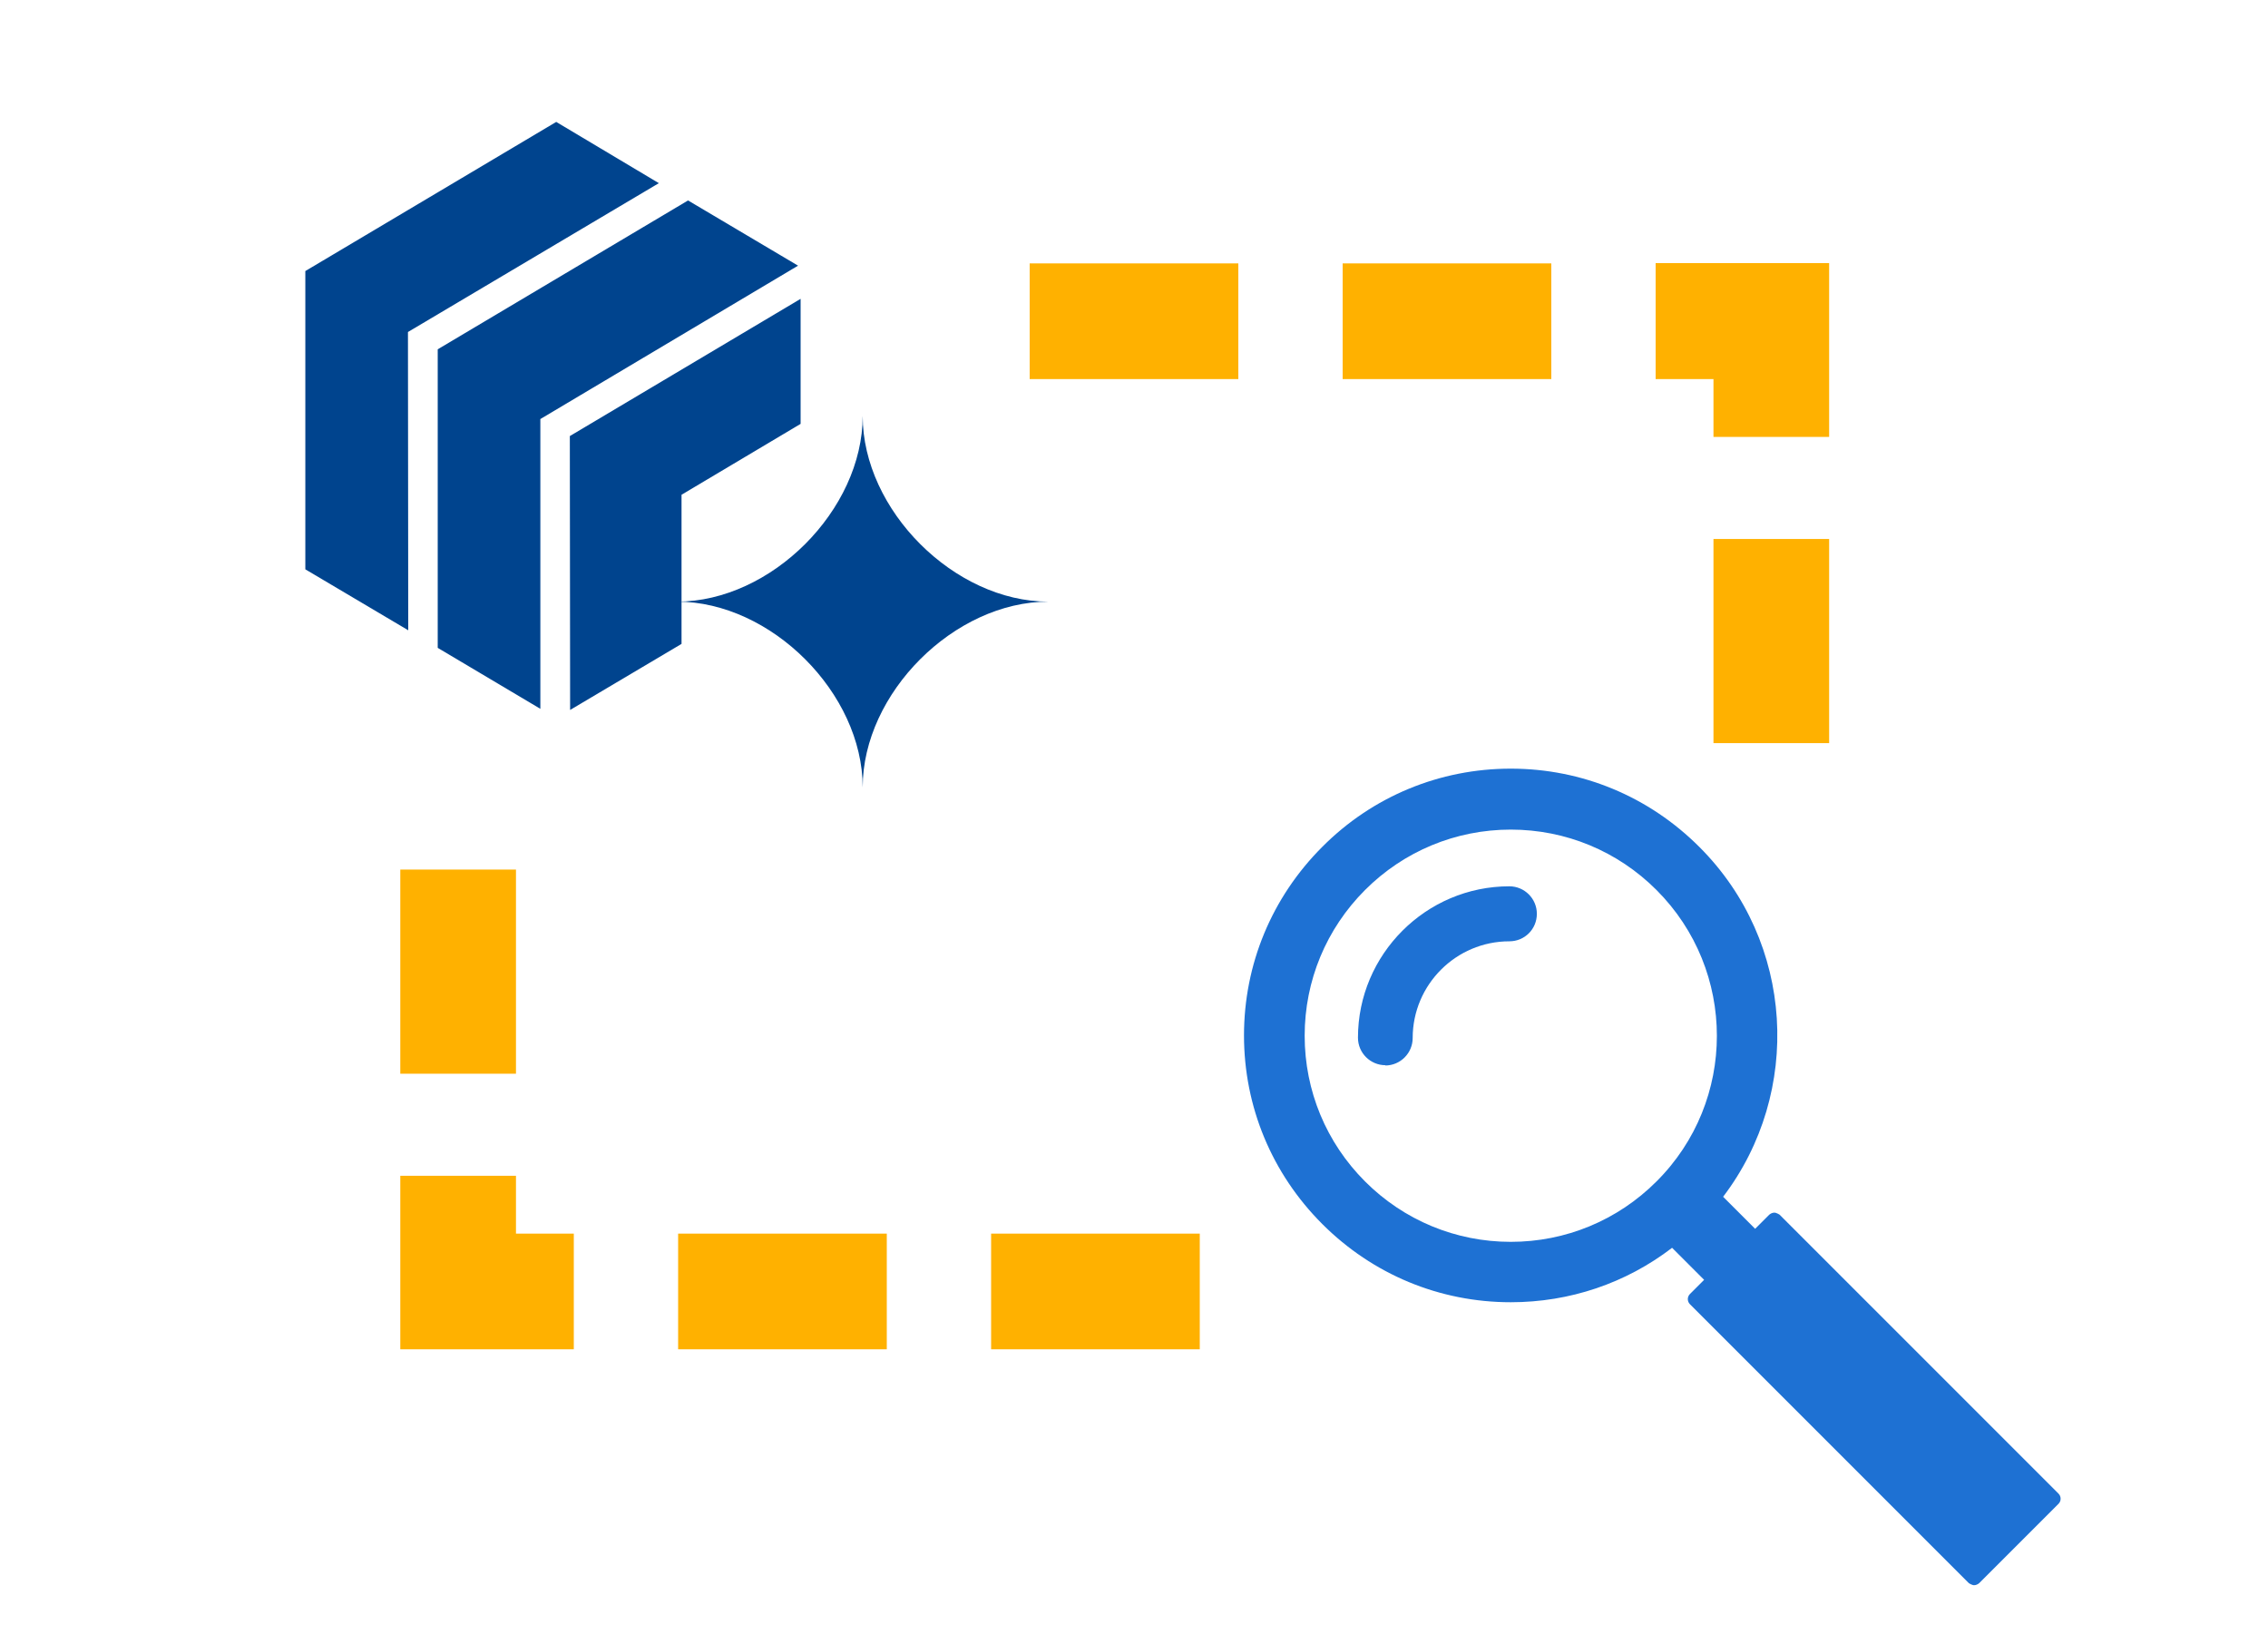
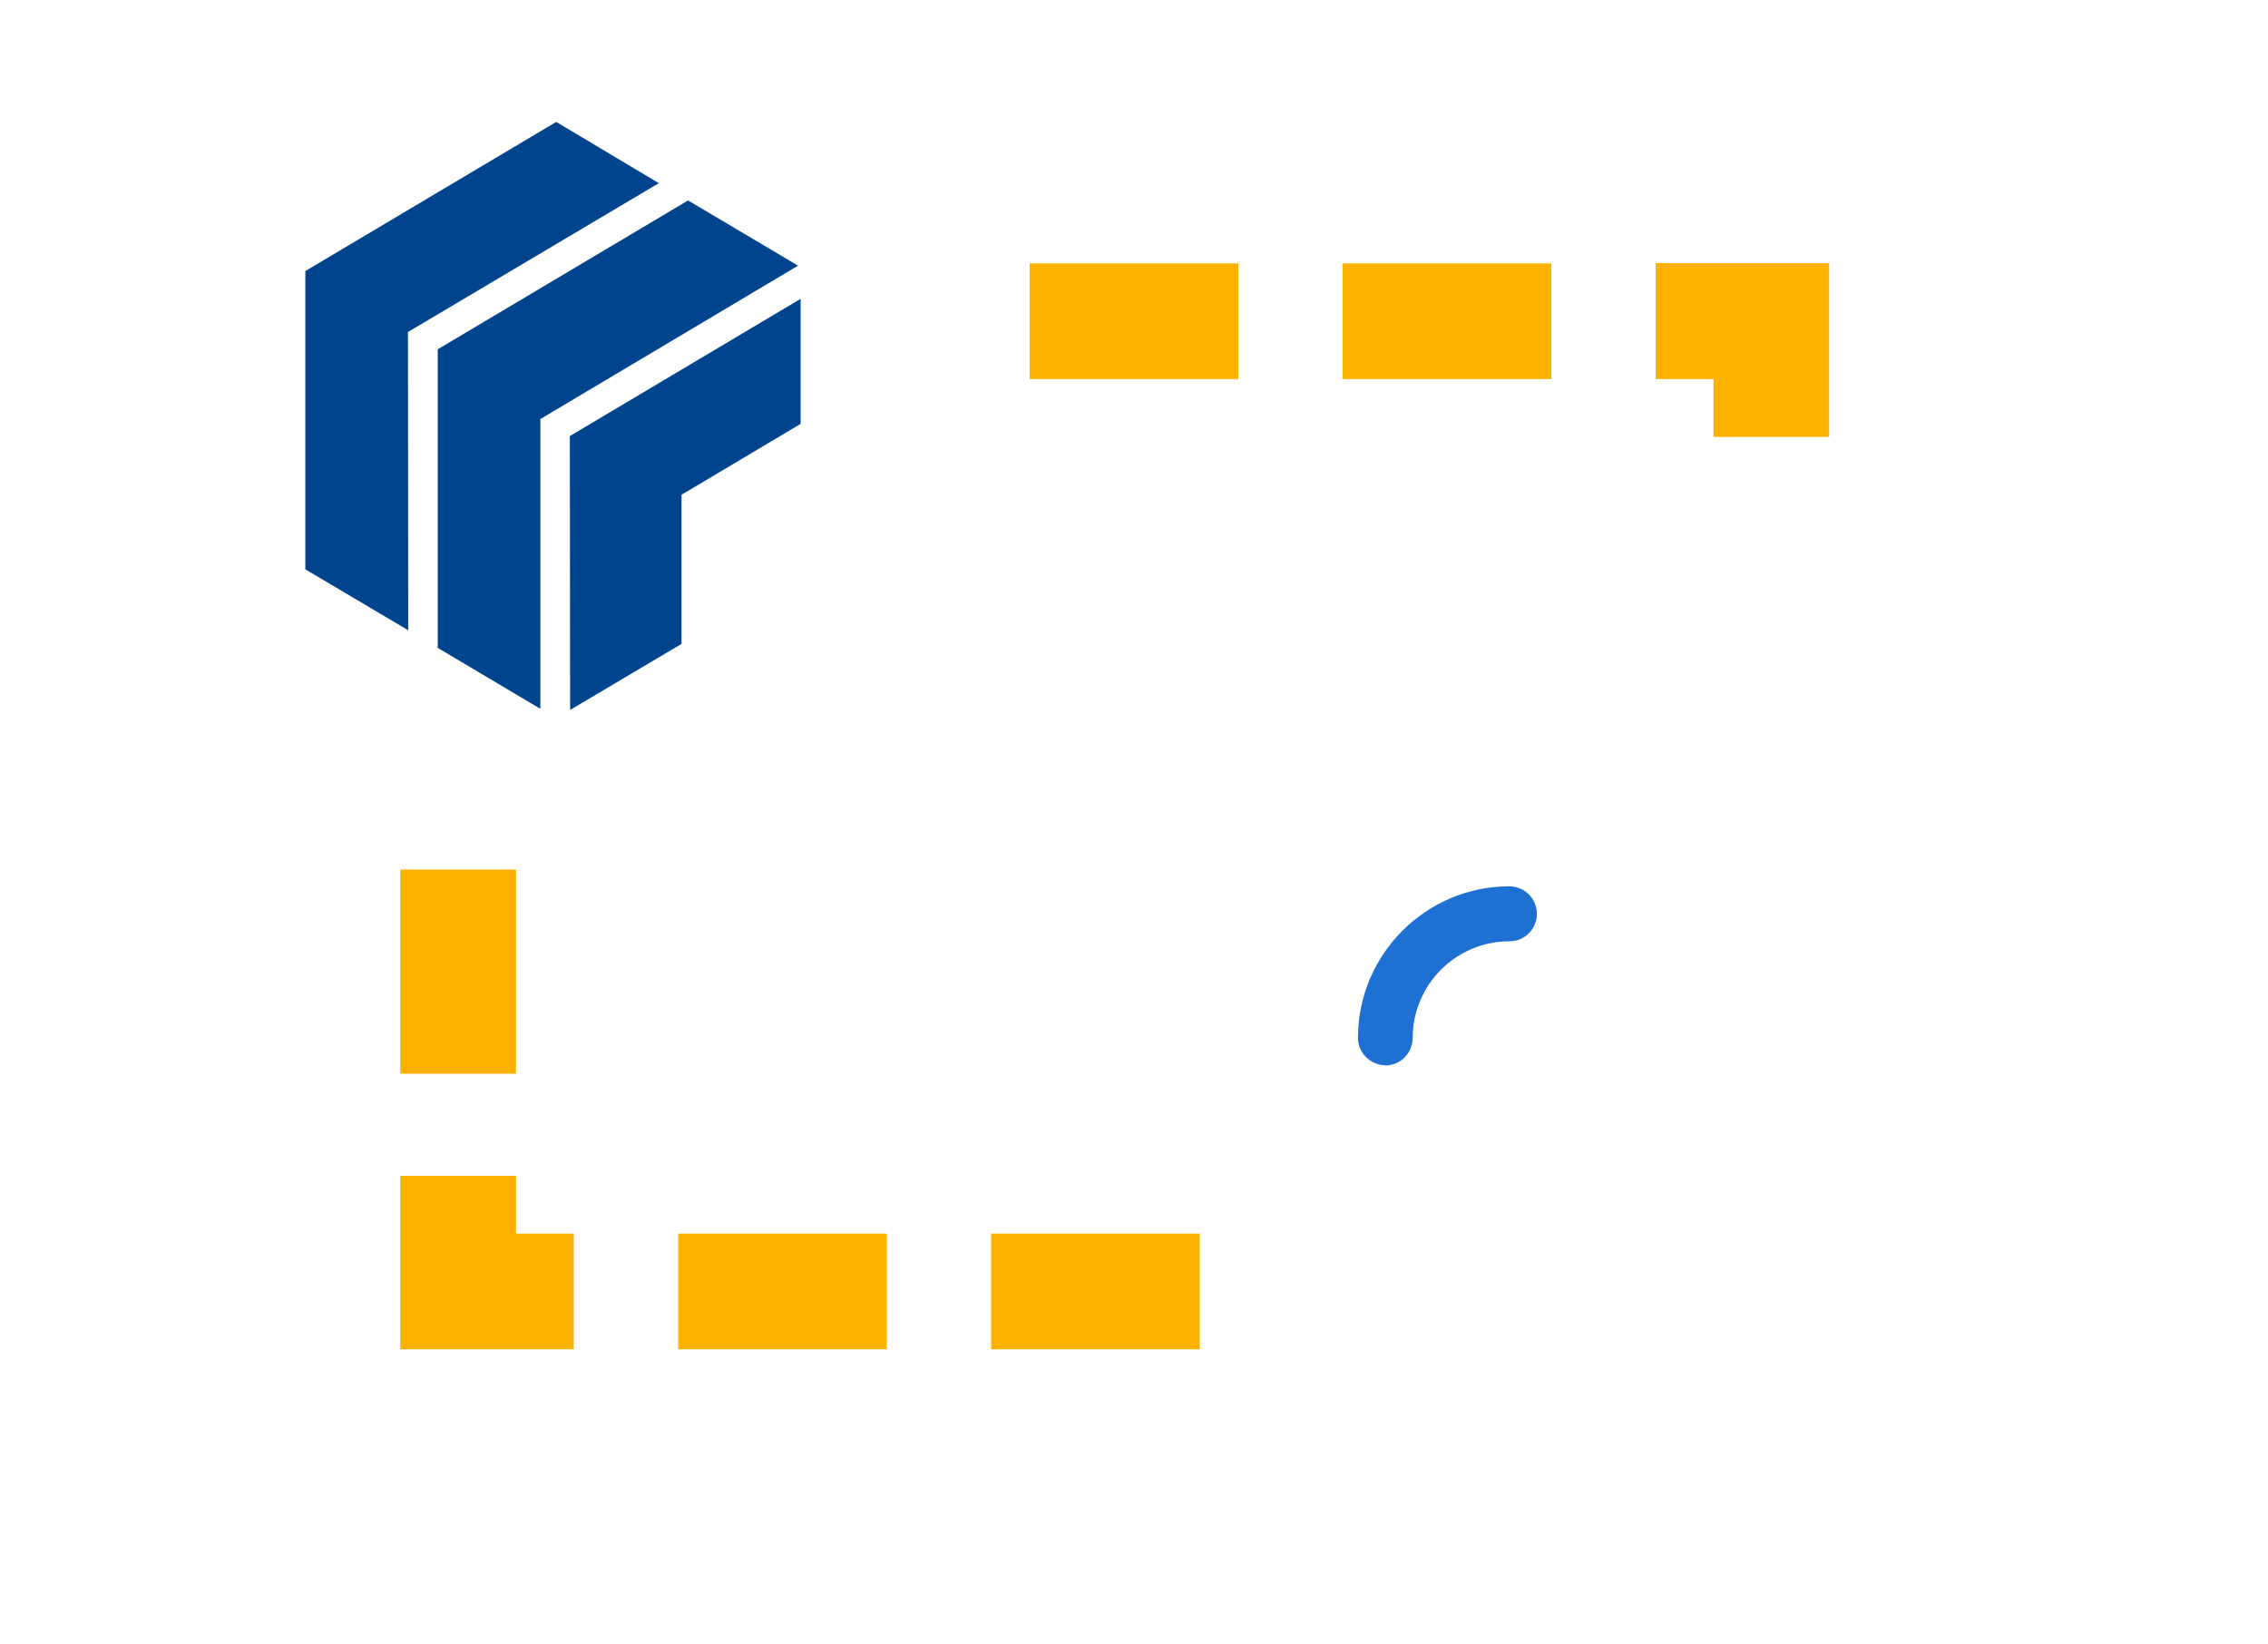
<svg xmlns="http://www.w3.org/2000/svg" viewBox="0 0 80 58">
  <path d="m48.87 37.57c-.53 0-.97-.43-.97-.97 0-2.94 2.4-5.34 5.34-5.34.53 0 .97.43.97.97s-.43.97-.97.97c-1.88 0-3.41 1.53-3.41 3.41 0 .53-.43.97-.97.97z" fill="#1e71d3" />
-   <path d="m72.61 52.68-9.84-9.84s-.11-.07-.18-.07-.13.03-.18.07l-.5.5-1.13-1.13c2.8-3.68 2.53-8.98-.84-12.34-1.78-1.78-4.14-2.76-6.65-2.76s-4.88.98-6.65 2.76c-1.78 1.78-2.76 4.14-2.76 6.65s.98 4.87 2.76 6.65 4.14 2.76 6.65 2.76c2.08 0 4.06-.67 5.69-1.92l1.13 1.13-.5.5c-.1.1-.1.26 0 .36l9.84 9.84s.11.07.18.07.13-.03.18-.07l2.8-2.8c.1-.1.1-.26 0-.36zm-14.18-11.01c-1.37 1.37-3.2 2.13-5.14 2.13s-3.77-.76-5.14-2.13-2.13-3.2-2.13-5.14.76-3.77 2.13-5.14 3.2-2.13 5.14-2.13 3.77.76 5.14 2.13c2.84 2.84 2.84 7.45 0 10.28z" fill="#1e71d3" />
  <g fill="#ffb100">
    <path d="m42.32 47.59h-7.36v-4.08h7.36zm-11.04 0h-7.36v-4.08h7.36z" />
    <path d="m20.24 47.59h-6.12v-6.12h4.08v2.04h2.04z" />
    <path d="m18.2 37.87h-4.08v-7.2h4.08z" />
    <path d="m54.72 13.37h-7.36v-4.08h7.36zm-11.04 0h-7.36v-4.08h7.36z" />
    <path d="m64.52 15.41h-4.08v-2.04h-2.04v-4.09h6.12z" />
-     <path d="m64.52 26.21h-4.08v-7.2h4.08z" />
  </g>
  <path d="m0 0h80v58h-80z" fill="none" />
  <g fill="#00448e">
    <path d="m24.27 7.07-8.83 5.25v10.53l3.62 2.15v-10.22l9.09-5.41z" />
    <path d="m14.39 11.71 8.85-5.25-3.62-2.16-8.85 5.26v10.52l3.63 2.15z" />
    <path d="m20.1 15.38.01 9.66 3.93-2.33v-5.26l4.2-2.5v-4.41z" />
-     <path d="m30.43 27.77c0-3.32-3.23-6.55-6.55-6.55 3.32 0 6.55-3.23 6.55-6.55 0 3.32 3.23 6.55 6.55 6.55-3.32 0-6.55 3.23-6.55 6.55z" />
  </g>
</svg>